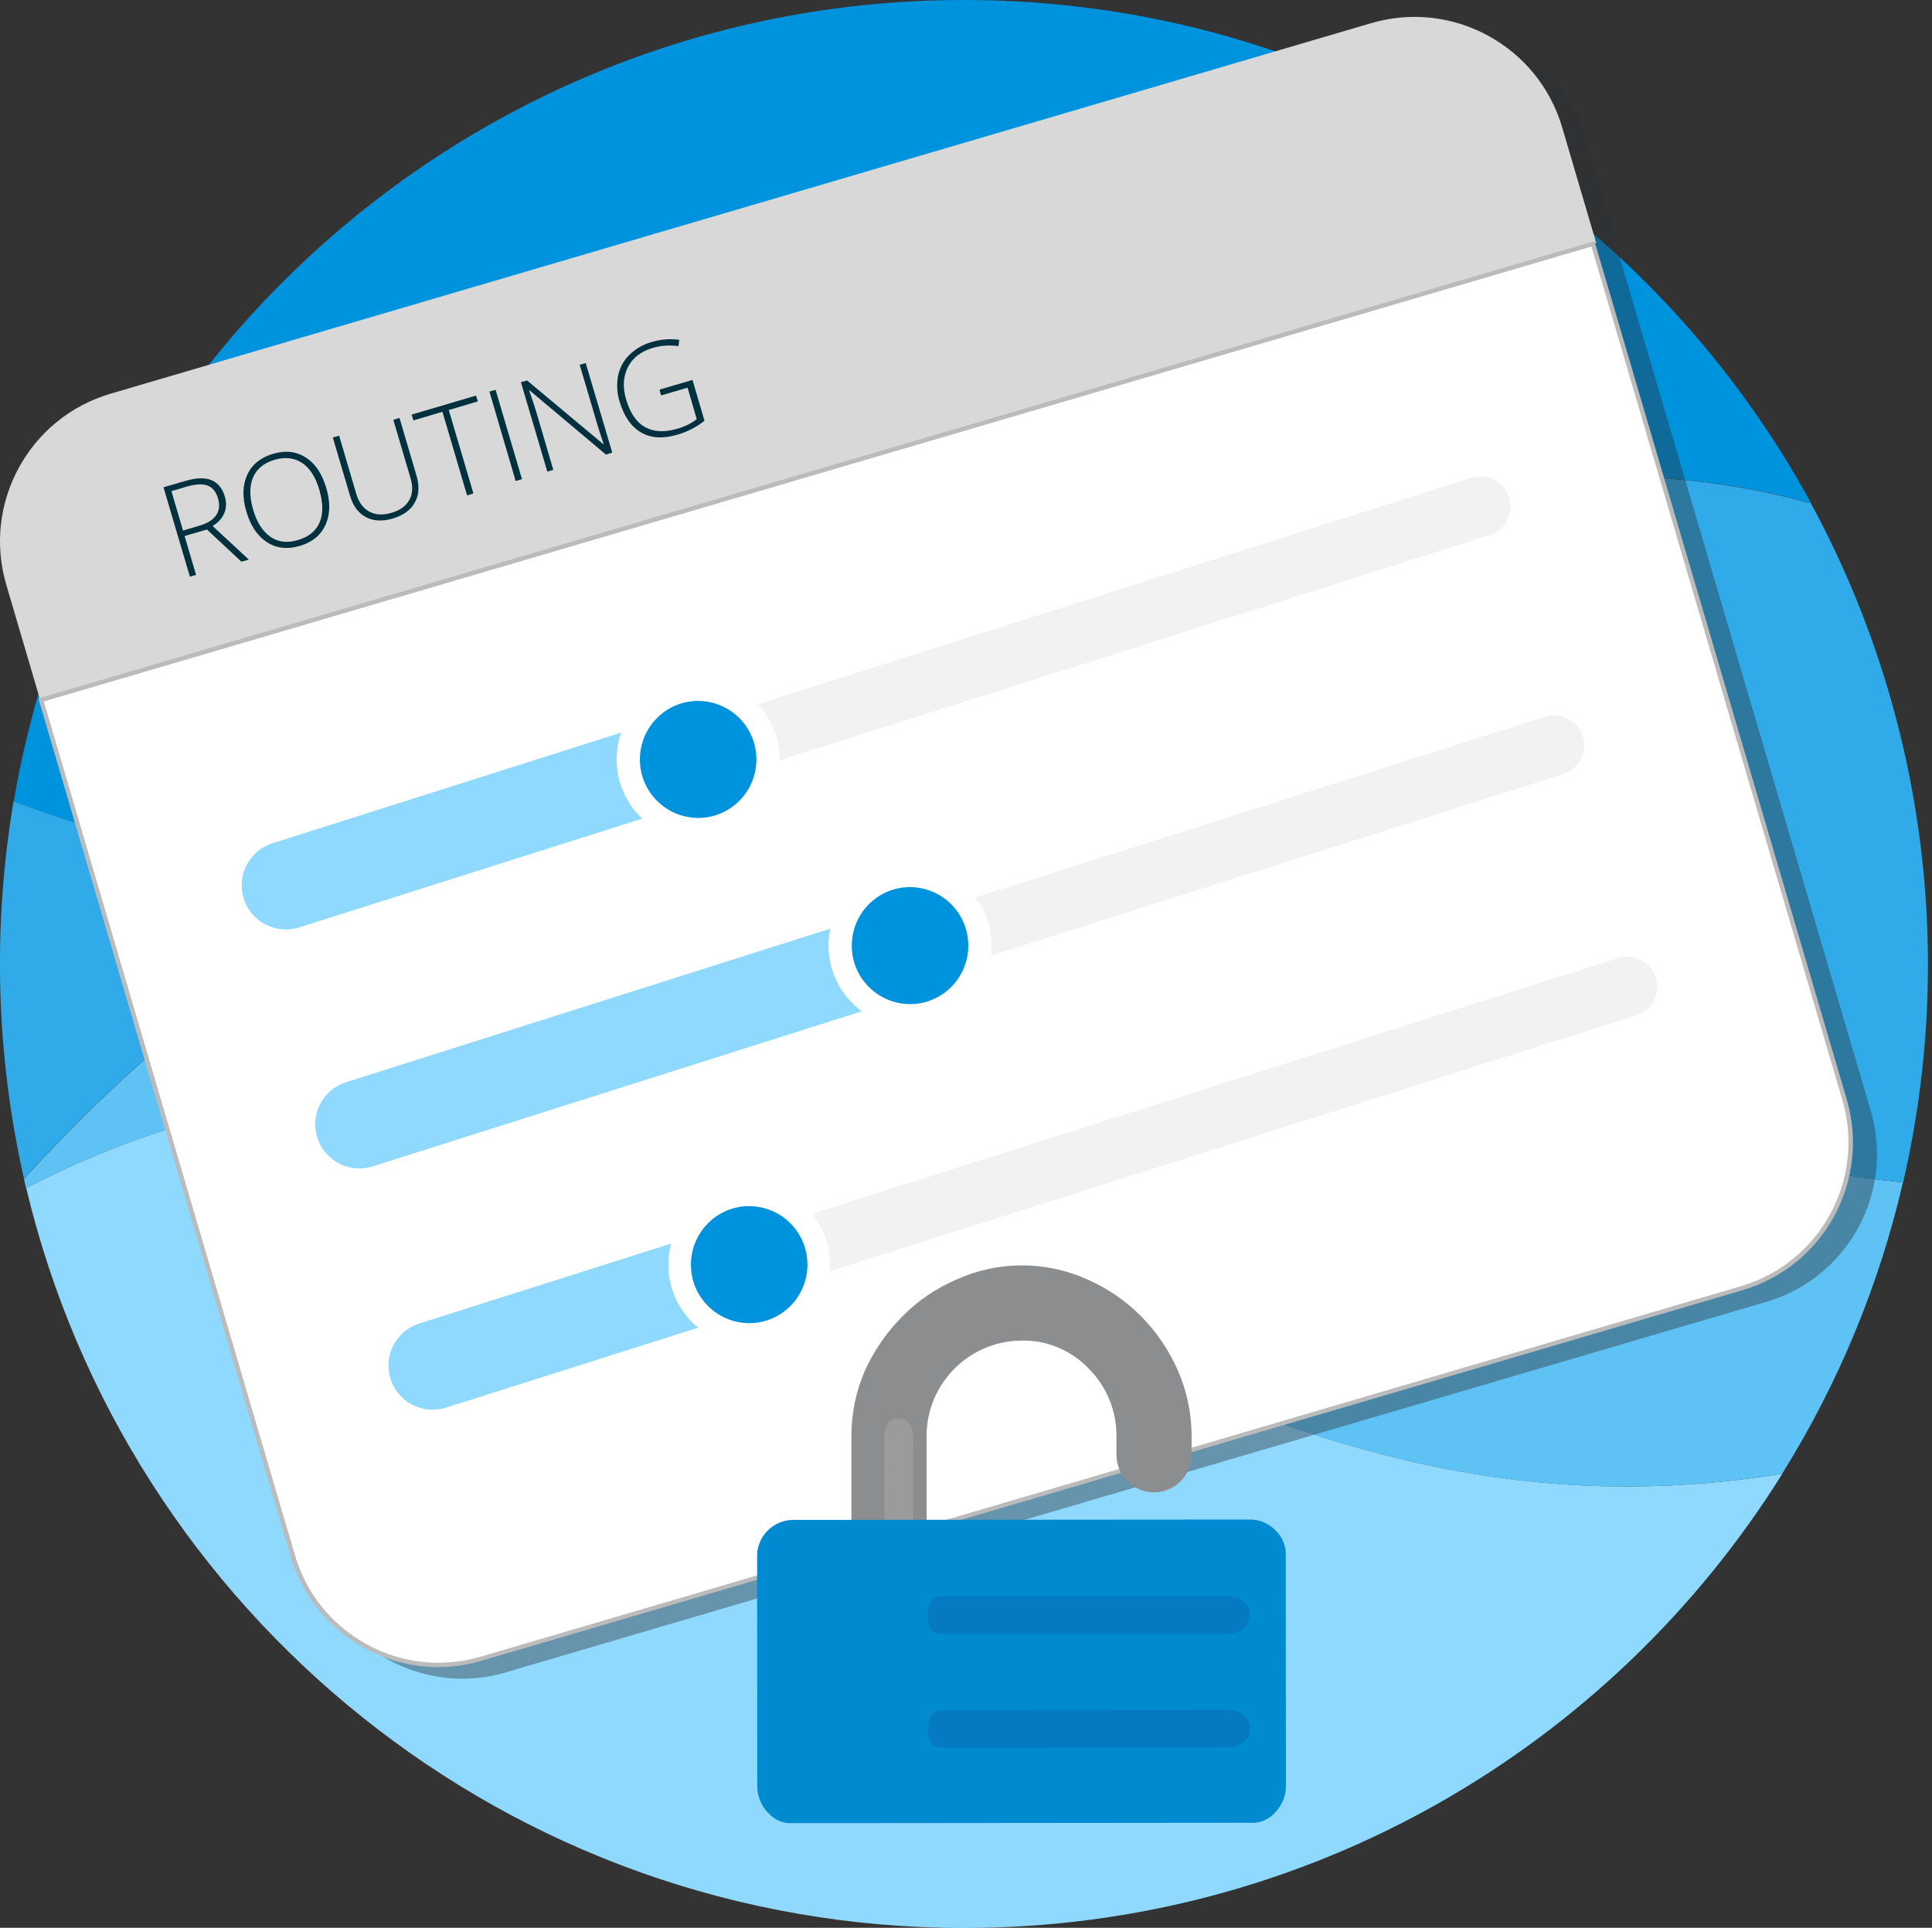
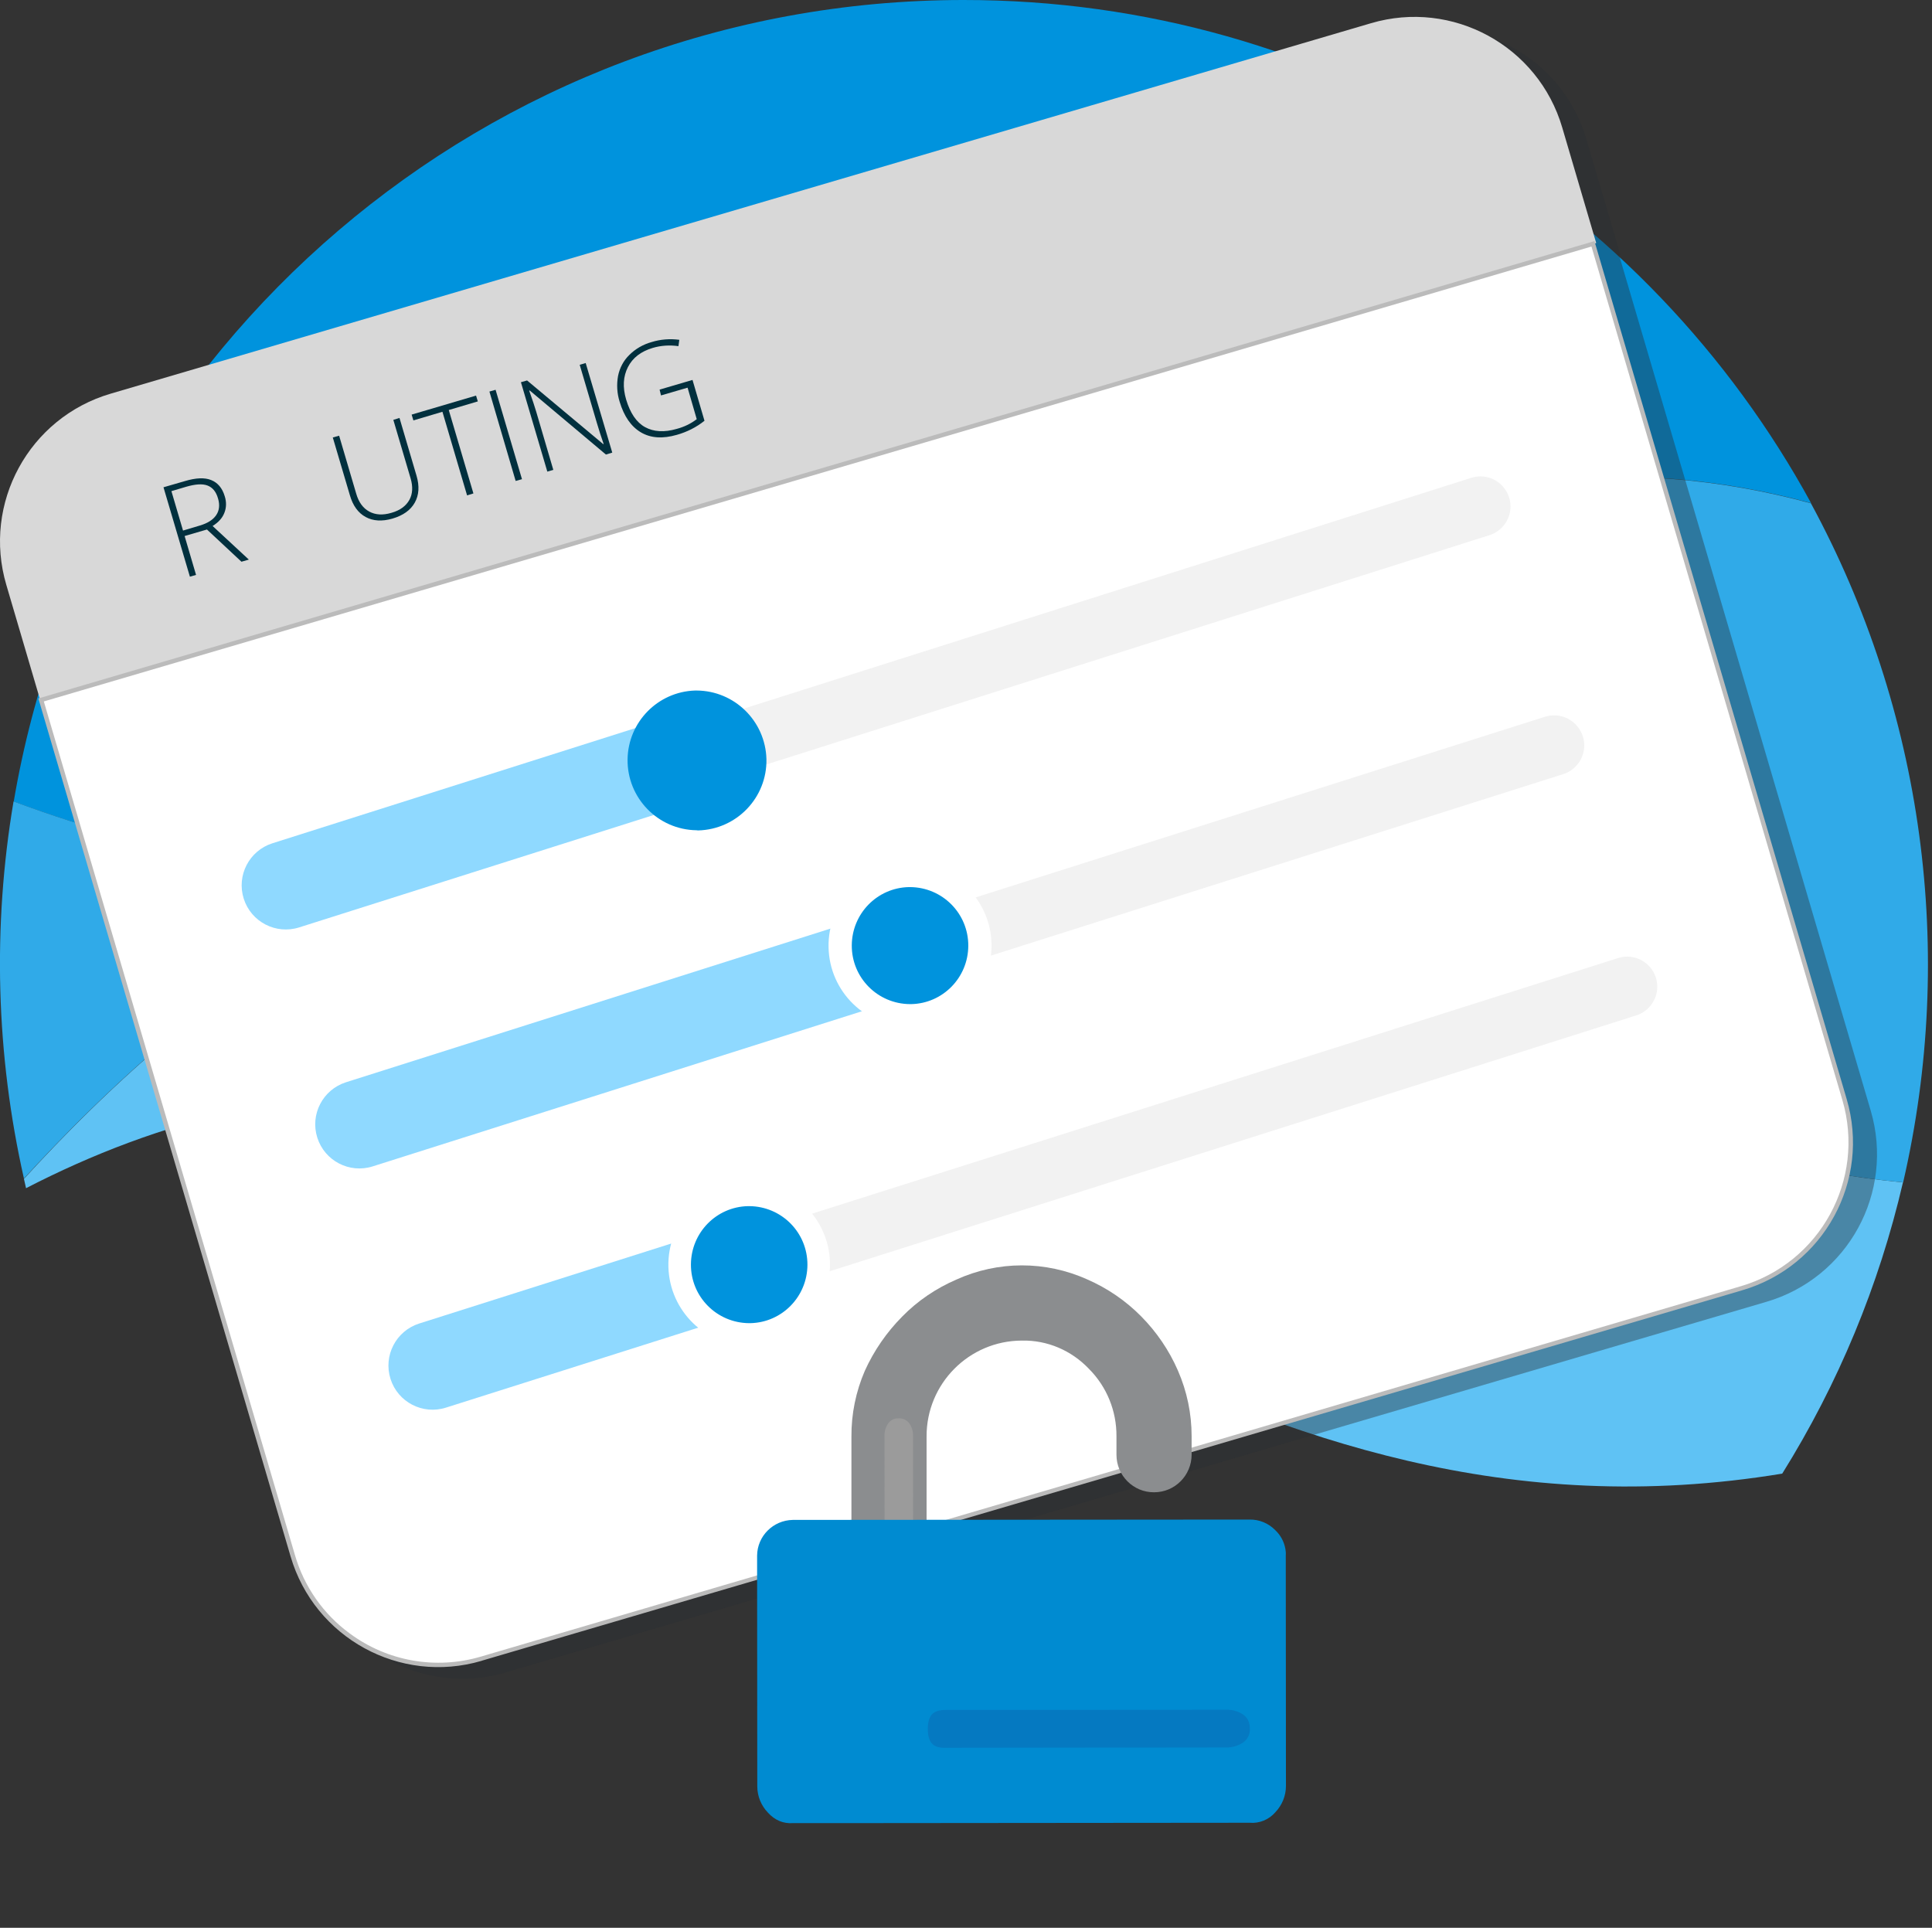
<svg xmlns="http://www.w3.org/2000/svg" version="1.1" id="Layer_1" x="0px" y="0px" viewBox="0 0 1097.8 1095.5" style="enable-background:new 0 0 1097.8 1095.5;" xml:space="preserve">
  <rect x="0" y="0" width="1097.8" height="1095.5" fill="#333333" stroke="none" />
  <style type="text/css">
	.st0{fill:#0093DD;}
	.st1{fill:#30AAE8;}
	.st2{fill:#8FD9FF;}
	.st3{fill:#5FC2F4;}
	.st4{opacity:0.4;fill:#292E34;enable-background:new    ;}
	.st5{fill:#D8D8D8;}
	.st6{fill:#FFFFFF;}
	.st7{fill:#BBBBBB;}
	.st8{fill:none;}
	.st9{fill:#01303E;}
	.st10{fill:#F2F2F2;}
	.st11{fill:#8B8D8F;}
	.st12{fill:#9B9B9B;}
	.st13{fill:#008BD1;}
	.st14{fill:#0579C1;}
</style>
  <g>
    <path class="st0" d="M241.9,494.8c57.9-27,123.5-45,195-44c151.5-58.8,280.2-157,429-176.5c58.1-7.6,112.8-2.1,163.2,11.6   C936.1,115.5,755.2-0.2,547.3,0C276.4,0.2,51.6,197.1,7.8,455.5C94,487.6,171.2,498.2,241.9,494.8z" />
    <path class="st1" d="M241.9,494.8c-70.7,3.4-147.9-7.2-234.2-39.4c-12,71.1-10,143.9,5.9,214.3C55.7,623.7,135.7,544.3,241.9,494.8   z" />
-     <path class="st2" d="M275.9,624.6c-98.2-12.7-186.6,12.1-261,50.5c57.4,241.3,274.5,420.7,533.3,420.5   c196-0.2,368-103.3,464.6-258.2C701.6,888.5,514.2,655.5,275.9,624.6z" />
    <path class="st3" d="M482.9,454.2c-15.3-2-30.6-3.1-46-3.3c-71.5-1-137.1,17-195,44c-106.2,49.5-186.2,128.9-228.3,175   c0.4,1.8,0.8,3.5,1.2,5.3c74.4-38.4,162.8-63.2,261-50.5c238.3,30.9,425.8,263.9,736.9,212.7c31.8-51,55-106.9,68.6-165.5   C848.4,649.7,683.7,480.2,482.9,454.2z" />
    <path class="st1" d="M1029,286c-50.4-13.7-105.1-19.2-163.2-11.6c-148.7,19.5-277.4,117.7-428.9,176.5c15.4,0.2,30.7,1.3,46,3.3   c200.8,26,365.5,195.6,598.5,217.7C1111.6,541.1,1092.9,403.9,1029,286z" />
  </g>
  <title>Asset 33</title>
  <path class="st4" d="M1063,631.2L920,145l0.7-0.2l-19.3-65.7c-13.6-46.4-62.3-73-108.7-59.4c0,0,0,0,0,0L76.6,230.3  c-46.4,13.6-73,62.3-59.3,108.7l18.9,64.3l-0.7,0.2l143.3,487.5c13.6,46.4,62.2,73,108.5,59.4c0.1,0,0.1,0,0.2-0.1l716.1-210.5  C1050.1,726.2,1076.6,677.6,1063,631.2C1063,631.2,1063,631.2,1063,631.2z" />
  <path class="st5" d="M887.7,72.5c-13.6-46.4-62.3-73-108.7-59.3L62.9,223.7c-46.4,13.6-73,62.3-59.3,108.7c0,0,0,0,0,0l19.3,65.6  L907,138.1L887.7,72.5z" />
  <path class="st6" d="M249.2,946.1c-38.3-0.1-71.9-25.3-82.9-62l-143-486.3l881.8-259.3l143,486.3c13.4,45.7-12.8,93.7-58.5,107.2  L273.5,942.6C265.6,944.9,257.5,946.1,249.2,946.1L249.2,946.1z" />
  <path class="st7" d="M904.3,140.1l142.6,485.1c13.2,45.1-12.6,92.4-57.7,105.7L273.2,941.4c-25.5,7.5-53.1,2.7-74.5-13.2  c-15-11-25.9-26.6-31.1-44.5L24.9,398.6L904.3,140.1 M906,137L21.8,396.9l143.3,487.5c13.6,46.4,62.2,73,108.5,59.4  c0.1,0,0.1,0,0.2-0.1L990,733.2c46.4-13.6,73-62.3,59.3-108.7c0,0,0,0,0,0L906,137z" />
  <path class="st8" d="M1006,115.4l2-0.5L1006,115.4z" />
  <path class="st0" d="M1007.9,115l1.2-0.3L1007.9,115z" />
  <path class="st9" d="M104.9,304.6l6.5,22.1l-3.5,1l-15-50.8l12.1-3.5c6.3-1.9,11.3-2.1,15-0.6s6.3,4.5,7.7,9.2c1,3.1,1,6.4-0.2,9.4  c-1.1,2.9-3.3,5.4-6.7,7.5l20.6,19.1l-4.2,1.2l-19.6-18.3L104.9,304.6z M104,301.5l9.7-2.9c4.3-1.3,7.3-3.2,9.1-5.8  c1.8-2.6,2.2-5.8,1.1-9.5c-1.1-3.9-3.1-6.3-6-7.4s-6.9-0.8-12.1,0.7l-8.4,2.5L104,301.5z" />
-   <path class="st9" d="M185.4,277.3c2.4,8.1,2.2,15-0.4,20.9c-2.7,5.9-7.5,9.9-14.6,12c-7.1,2.1-13.3,1.4-18.7-2.1  c-5.4-3.5-9.3-9.3-11.7-17.4c-2.4-8.1-2.2-15,0.5-20.9s7.6-9.8,14.6-11.9c7.1-2.1,13.3-1.4,18.7,2.1S183,269.2,185.4,277.3z   M143.8,289.5c2.1,7.3,5.4,12.4,9.8,15.5s9.7,3.7,15.7,1.9c6.1-1.8,10.2-5.1,12.3-10c2.1-4.9,2-11-0.1-18.4  c-2.1-7.3-5.4-12.5-9.8-15.4c-4.4-2.9-9.6-3.6-15.7-1.8c-6.1,1.8-10.1,5.1-12.2,10S141.7,282.2,143.8,289.5z" />
  <path class="st9" d="M227,237.5l9.7,32.9c1.7,5.8,1.4,10.9-1,15.2c-2.4,4.3-6.6,7.3-12.7,9.1c-5.9,1.7-11,1.4-15.2-0.9  c-4.3-2.3-7.3-6.5-9-12.4l-9.7-32.8l3.6-1l9.7,32.9c1.4,4.9,3.9,8.3,7.4,10.2c3.5,1.9,7.7,2.2,12.7,0.7c4.9-1.4,8.2-3.9,10.1-7.3  s2.1-7.6,0.7-12.3l-9.8-33.2L227,237.5z" />
  <path class="st9" d="M269,280.4l-3.6,1.1l-14-47.5l-16.5,4.9l-1-3.3l36.6-10.8l1,3.3l-16.5,4.9L269,280.4z" />
  <path class="st9" d="M293,273.3l-14.9-50.8l3.5-1l15,50.8L293,273.3z" />
  <path class="st9" d="M347.9,257.2l-3.6,1.1L301,221.9l-0.3,0.1c1.9,5.3,3.2,9.3,4,12l9.7,33l-3.4,1l-15-50.8l3.5-1l43.3,36.2  l0.2-0.1c-1.4-4.1-2.7-8-3.8-11.8l-9.8-33.2l3.4-1L347.9,257.2z" />
  <path class="st9" d="M374.8,221.4l18.7-5.5l6.8,23.2c-4.6,3.7-10,6.4-15.7,8c-8,2.3-14.8,1.9-20.4-1.4s-9.6-9.1-12.1-17.4  c-1.5-4.7-1.8-9.8-0.9-14.7c0.9-4.5,3.1-8.7,6.4-11.9c3.5-3.5,7.9-6,12.6-7.3c5.1-1.6,10.5-2,15.8-1.3l-0.5,3.6  c-4.9-0.7-9.9-0.4-14.6,1c-6.7,2-11.4,5.6-14.1,10.9c-2.7,5.3-3.1,11.4-1,18.5c2.3,7.6,5.8,12.9,10.7,15.6s10.9,3.1,18.1,1  c4.1-1.1,7.9-2.9,11.3-5.5l-5.2-17.9l-15.1,4.4L374.8,221.4z" />
  <path class="st10" d="M366.2,416.4l468.7-148.6c2.1-0.7,4.2-1,6.4-1c11.6,0,21.1,9.5,21.1,21.1c0,9.2-6,17.3-14.7,20.1l-469,148.7  L366.2,416.4z" />
  <path class="st6" d="M841.2,270.7c9.4,0,17.1,7.7,17.1,17.1c0,7.4-4.8,14-11.9,16.3L381.3,451.6L371.2,419l464.9-147.5  C837.8,271,839.5,270.7,841.2,270.7 M841.2,262.7c-2.6,0-5.1,0.4-7.6,1.2L361.2,413.7l14.8,47.9l472.8-149.9  c13.2-4.2,20.5-18.3,16.3-31.5l0,0C861.8,269.8,852.2,262.7,841.2,262.7z" />
  <path class="st2" d="M361.2,413.7l-206.4,65.5c-13.2,4.2-20.5,18.3-16.3,31.5c0,0,0,0,0,0l0,0c4.2,13.2,18.3,20.5,31.5,16.3  c0,0,0,0,0,0l206-65.3L361.2,413.7z" />
  <path class="st0" d="M395.8,471.8c-22-0.3-39.5-18.4-39.2-40.3c0.3-21.2,17.2-38.4,38.3-39.1h0.9c21.6,0.1,39.1,17.4,39.7,38.9  c0.5,21.9-16.9,40.1-38.9,40.6c0,0,0,0,0,0L395.8,471.8z" />
-   <path class="st6" d="M396.7,398.3c18.4,0.1,33.2,15,33.1,33.4c-0.1,18-14.4,32.7-32.4,33.1h-0.7c-18.4-0.1-33.2-15-33.1-33.4  c0.1-18,14.4-32.7,32.4-33.1H396.7 M396.7,385.3h-1c-25.5,0.5-45.8,21.7-45.3,47.2c0.5,25.2,21.1,45.3,46.3,45.3h1  c25.5-0.5,45.8-21.7,45.3-47.2C442.5,405.4,421.9,385.2,396.7,385.3z" />
  <path class="st2" d="M506.2,516.8L196.6,615c-13.2,4.2-20.5,18.3-16.3,31.5c0,0,0,0,0,0l0,0c4.2,13.2,18.3,20.5,31.5,16.3  l310.3-98.4L506.2,516.8z" />
  <path class="st10" d="M511.3,519.4l365.4-115.9c11.1-3.5,22.9,2.6,26.5,13.7c3.5,11.1-2.6,22.9-13.7,26.5L524.6,559.4L511.3,519.4z" />
  <path class="st6" d="M883.1,406.5c9.4,0,17.1,7.7,17.1,17.1c0,7.4-4.8,14-11.9,16.3L527.2,554.4L516.4,522l361.5-114.7  C879.6,406.8,881.3,406.5,883.1,406.5 M883.1,398.5c-2.6,0-5.1,0.4-7.6,1.2L506.2,516.8l15.9,47.6l368.6-116.9  c13.2-4.2,20.5-18.3,16.3-31.5l0,0C903.7,405.6,894,398.5,883.1,398.5L883.1,398.5z" />
  <path class="st0" d="M517.1,577.1c-21.6-0.1-39.1-17.3-39.7-38.9c-0.5-21.9,17-40.1,38.9-40.6h0.9c22,0,39.7,17.9,39.7,39.8  c0,21.6-17.3,39.2-38.9,39.7H517.1z" />
  <path class="st6" d="M517.1,504.1c18.4,0.1,33.2,15,33.1,33.4c-0.1,18-14.4,32.7-32.4,33.1h-0.7c-18.4-0.1-33.2-15-33.1-33.4  c0.1-18,14.4-32.7,32.4-33.1H517.1 M517.1,491.1h-1c-25.5,0.5-45.8,21.7-45.3,47.2c0.5,25.2,21.1,45.3,46.3,45.3h1  c25.5-0.5,45.8-21.7,45.3-47.2C562.9,511.3,542.3,491.1,517.1,491.1z" />
  <path class="st2" d="M238.2,752.1c-13.2,4.2-20.5,18.3-16.3,31.5s18.3,20.5,31.5,16.3l0,0l165-52.3L403,699.8L238.2,752.1z" />
  <path class="st10" d="M408.1,702.4l510.2-161.8c11.2-3.3,22.9,3.1,26.2,14.3c3.2,10.8-2.7,22.3-13.4,25.9L420.9,742.6L408.1,702.4z" />
  <path class="st6" d="M924.6,543.6c9.4,0,17.1,7.7,17.1,17.1c0,7.4-4.8,14-11.9,16.3L423.5,737.6L413.1,705l506.4-160.6  C921.1,543.9,922.9,543.6,924.6,543.6 M924.6,535.6c-2.6,0-5.1,0.4-7.6,1.2l-514,163l15.3,47.8l513.9-163  c13.2-4.2,20.5-18.3,16.3-31.5C945.2,542.7,935.6,535.6,924.6,535.6L924.6,535.6z" />
  <path class="st0" d="M425.6,758.3c-21.6-0.1-39.1-17.3-39.7-38.9c-0.5-21.9,16.9-40.1,38.9-40.6c0,0,0,0,0,0h0.9  c21.6,0.1,39.1,17.3,39.7,38.9c0.5,21.9-17,40.1-38.9,40.6L425.6,758.3z" />
  <path class="st6" d="M425.7,685.4c18.4,0.1,33.2,15,33.1,33.4c-0.1,18-14.4,32.7-32.4,33.1h-0.7c-18.4-0.1-33.2-15-33.1-33.4  c0.1-18,14.4-32.7,32.4-33.1H425.7 M425.7,672.4h-1c-25.5,0.7-45.6,22-44.9,47.6c0.7,24.9,21,44.8,45.9,44.9h1  c25.5-0.7,45.6-22,44.9-47.6C470.9,692.4,450.6,672.5,425.7,672.4z" />
  <path class="st11" d="M669.3,778.8c-5-11.5-12.1-21.9-20.9-30.8c-8.8-8.9-19.2-16-30.7-21c-23.6-10.6-50.6-10.6-74.2,0.1  c-11.6,5-22.1,12.1-30.9,21.1c-8.8,8.9-16,19.3-21.2,30.8c-5.1,11.8-7.7,24.6-7.6,37.4l0,59.3l42.7,9.4v-68.8  c-0.1-30,24.1-54.4,54.1-54.5c0,0,0.1,0,0.1,0c14.4-0.3,28.1,5.6,38,16c10.2,10.2,15.8,24,15.7,38.4v10.5c0,11.8,9.6,21.4,21.4,21.3  h0l0,0c11.8,0,21.3-9.6,21.3-21.4v-10.5C677.1,803.4,674.5,790.7,669.3,778.8z" />
  <path class="st12" d="M504.6,809c-1.4,2.1-2.1,4.5-2,7l0.1,120.3c0,2.8,0.7,4.8,2,5.9s3.3,1.7,6,1.7c2.8,0,4.9-0.6,6.2-1.7  c1.3-1.1,2-3.1,2-5.9L518.8,816c0.1-2.5-0.6-4.9-2-7c-1.4-2-3.8-3.2-6.2-3C508.2,805.9,505.9,807,504.6,809z" />
  <path class="st13" d="M730.4,880.3c-0.7-4.1-2.7-7.9-5.8-10.8c-3.8-3.9-9.1-6.1-14.6-6l-259.5,0.2c-11.2,0.2-20.2,9.2-20.3,20.3  l0.1,131.1c0,5.6,2.2,10.9,6,14.9c4,4.4,8.8,6.4,14.3,6h35.6l223.9-0.2c5.5,0.5,11-1.8,14.6-6c3.8-4,6-9.3,6-14.9l-0.1-131.1  C730.7,882.6,730.6,881.4,730.4,880.3z" />
  <path class="st14" d="M706.2,974.2c-2.8-1.8-6-2.7-9.3-2.6l-159.7,0.1c-3.7,0-6.3,0.9-7.8,2.7c-1.5,1.8-2.2,4.5-2.2,8.2  c0,3.5,0.7,6.2,2.2,8s4.1,2.7,7.8,2.6l159.7-0.2c3.3,0.1,6.5-0.9,9.3-2.7c2.7-1.8,4.2-4.8,4-8C710.2,978.7,708.8,975.9,706.2,974.2z  " />
-   <path class="st14" d="M706.1,909.7c-2.8-1.8-6-2.7-9.3-2.7l-159.7,0.1c-3.7,0-6.3,0.9-7.8,2.7s-2.2,4.4-2.2,8c0,3.7,0.7,6.5,2.2,8.2  c1.5,1.8,4.1,2.7,7.8,2.6l159.7-0.1c3.3,0.1,6.5-0.9,9.3-2.7c2.7-1.8,4-4.5,4-8.2C710.3,914.5,708.8,911.4,706.1,909.7z" />
</svg>